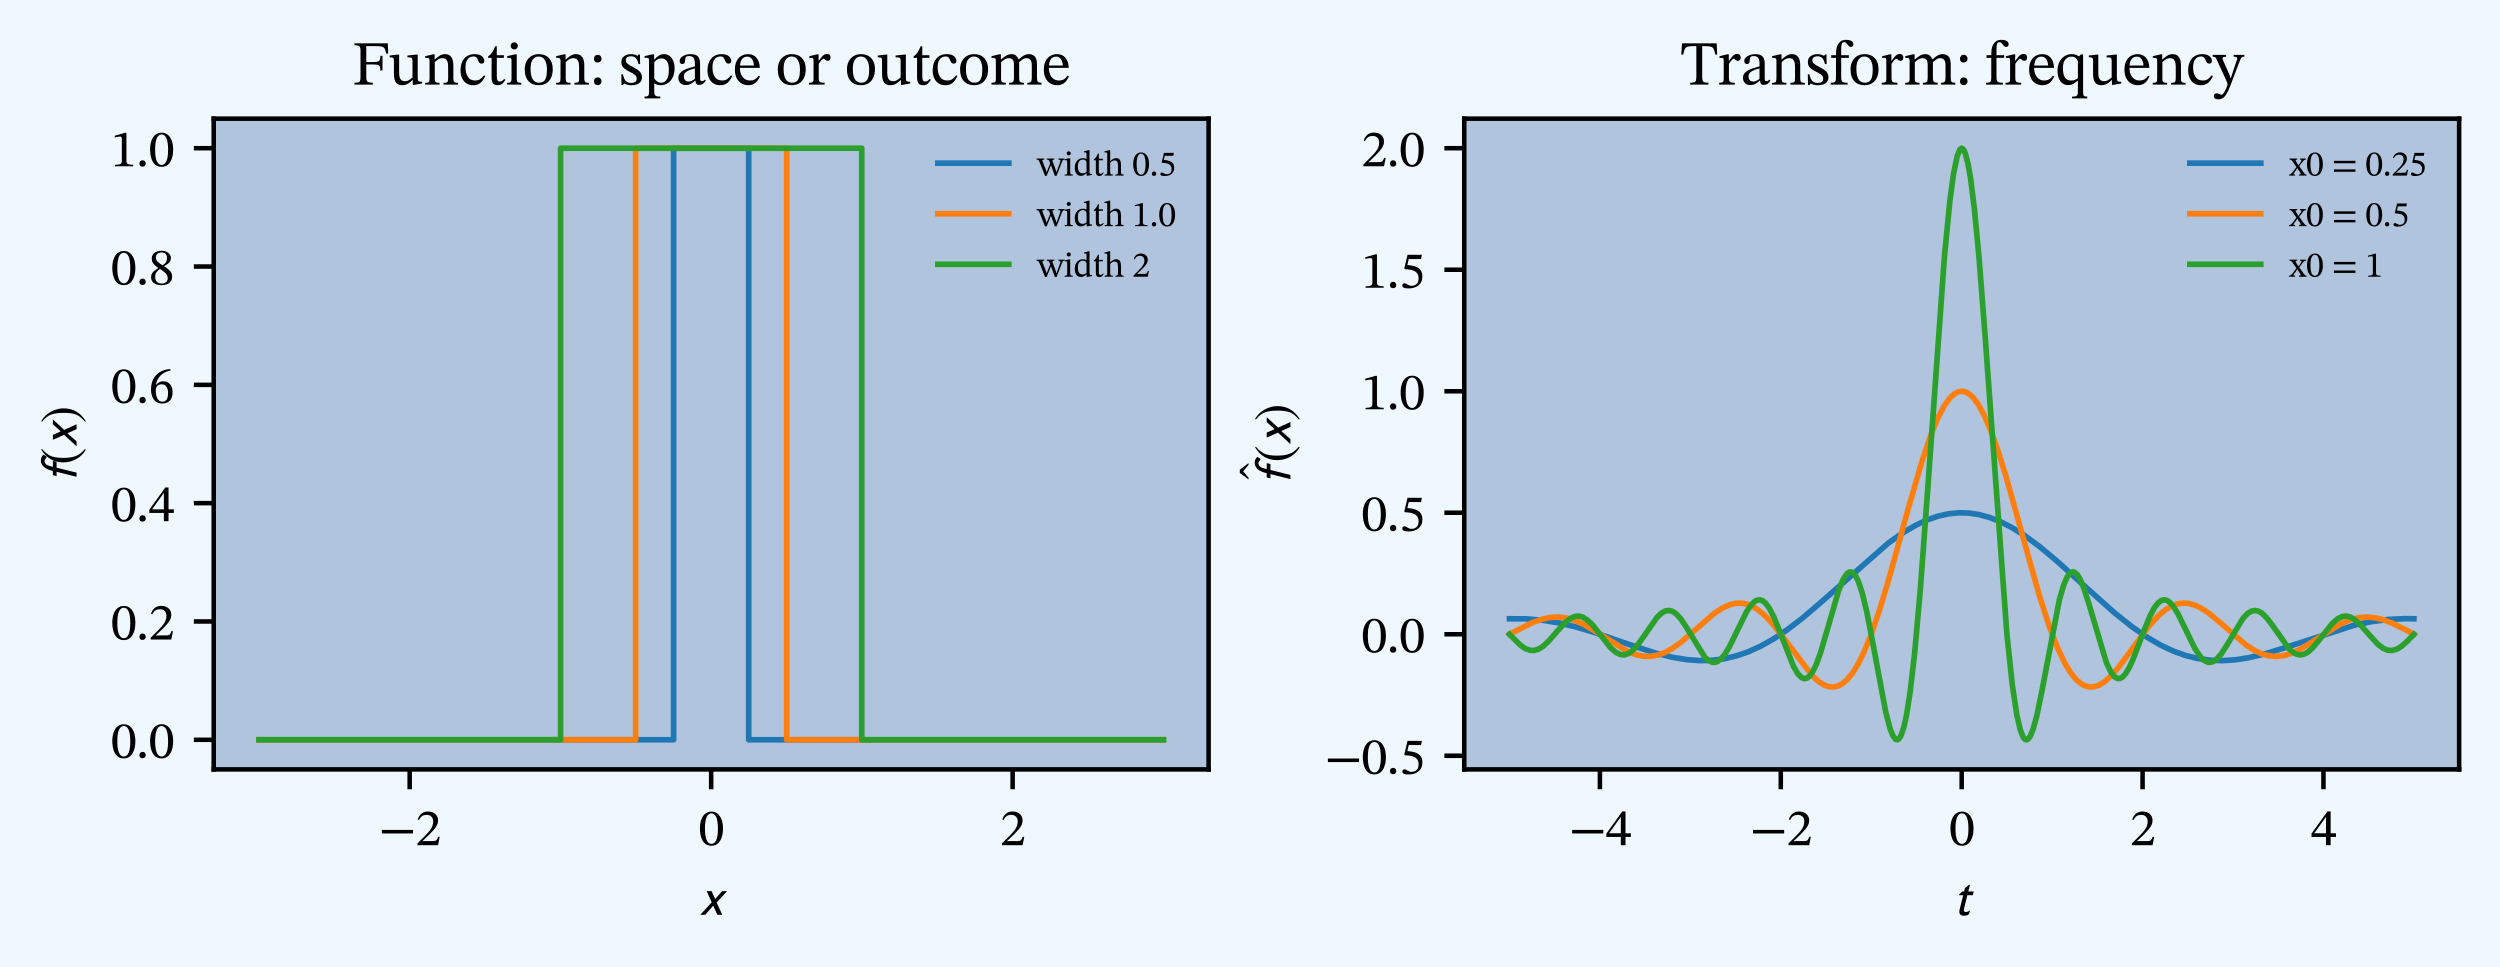
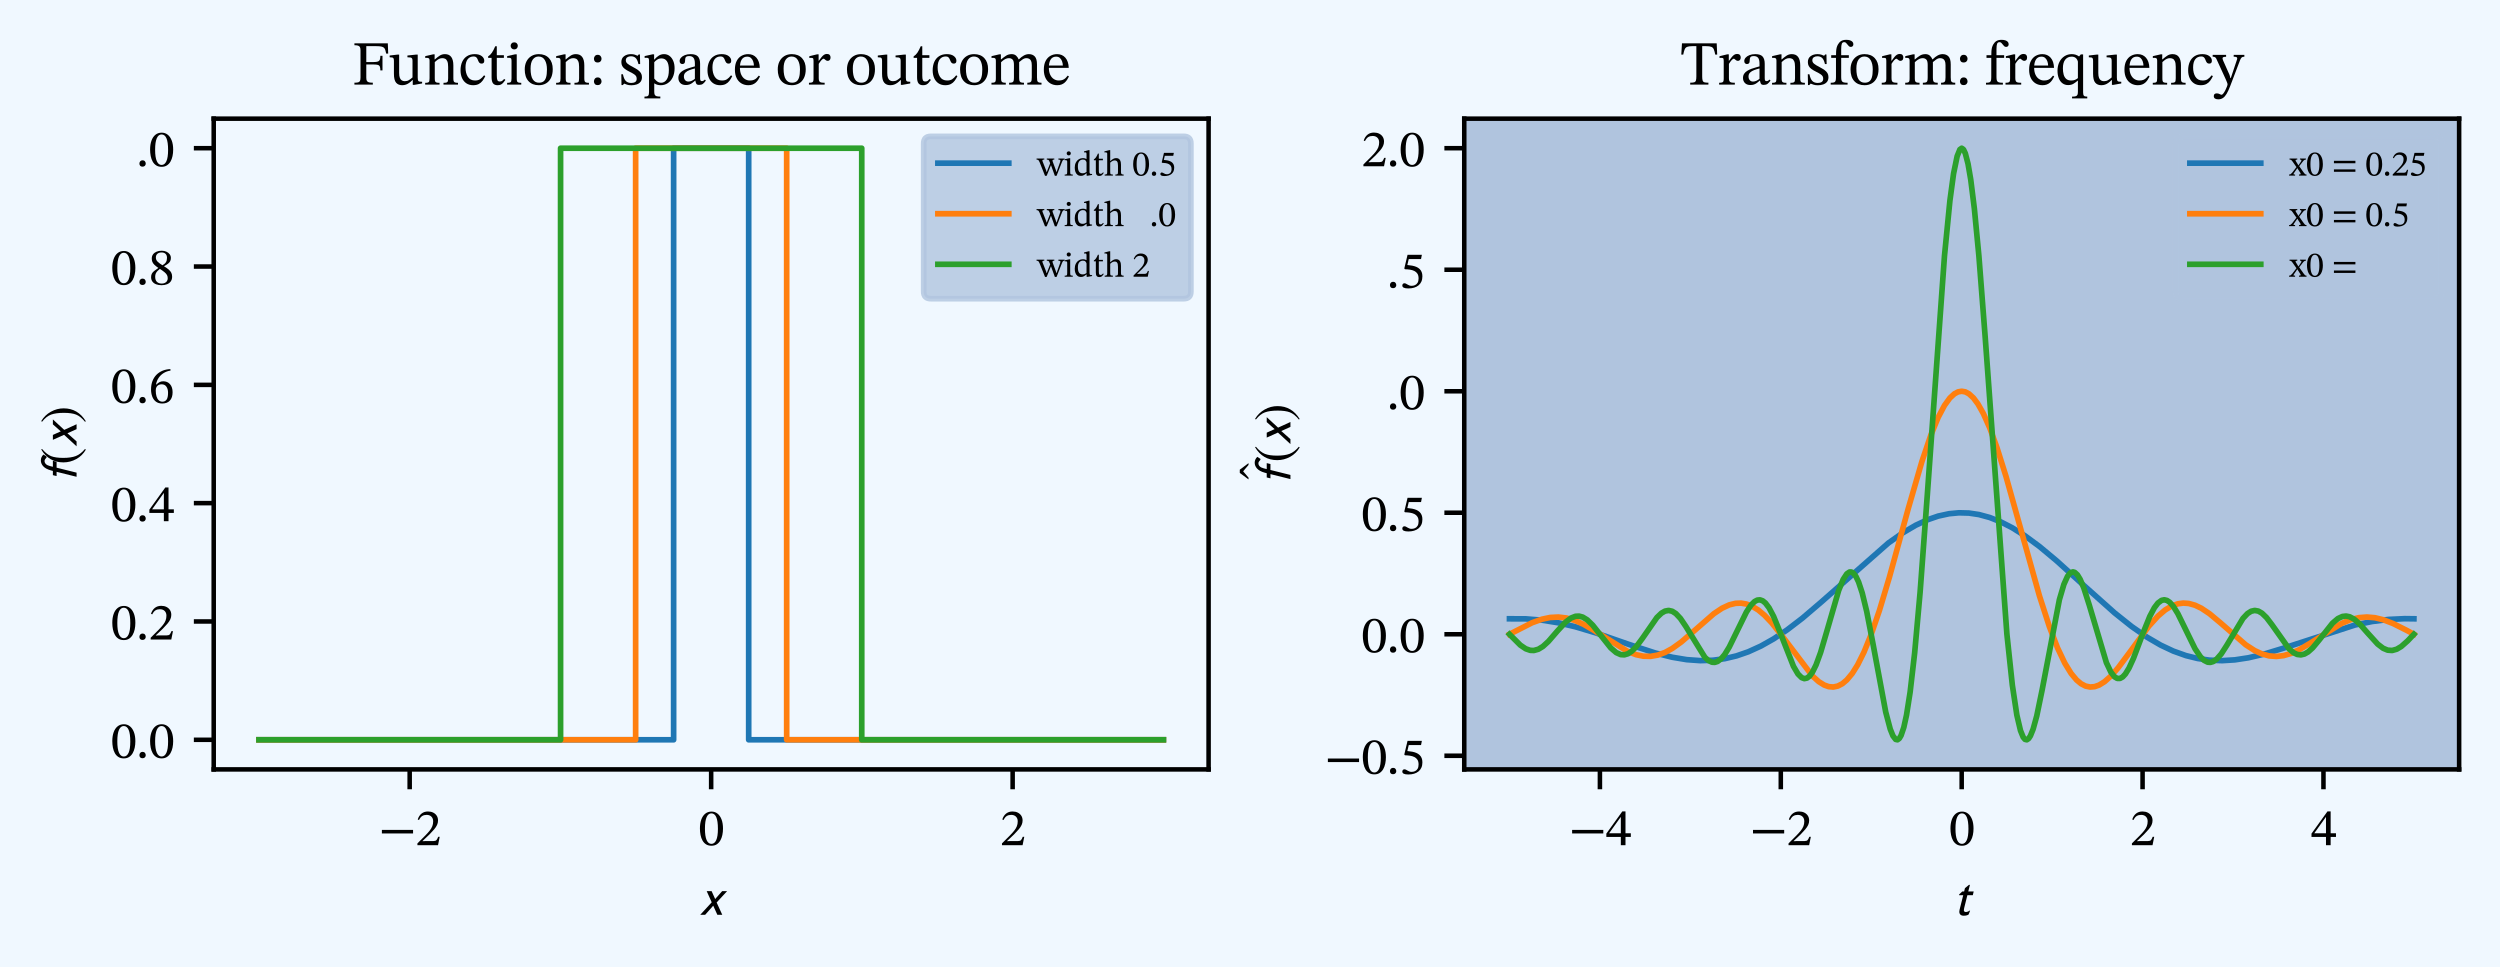
<svg xmlns="http://www.w3.org/2000/svg" xmlns:xlink="http://www.w3.org/1999/xlink" width="440.4pt" height="170.4pt" viewBox="0 0 440.4 170.4" version="1.1">
  <defs>
    <style type="text/css">*{stroke-linejoin: round; stroke-linecap: butt}</style>
  </defs>
  <g id="figure_1">
    <g id="patch_1">
      <path d="M 0 170.4  L 440.4 170.4  L 440.4 0  L 0 0  z " style="fill: #f0f8ff" />
    </g>
    <g id="axes_1">
      <g id="patch_2">
-         <path d="M 37.648 135.533  L 212.906 135.533  L 212.906 20.9  L 37.648 20.9  z " style="fill: #b0c4de" />
-       </g>
+         </g>
      <g id="matplotlib.axis_1">
        <g id="xtick_1">
          <g id="line2d_1">
            <defs>
              <path id="mbae77ff3e5" d="M 0 0  L 0 3.5  " style="stroke: #000000; stroke-width: 0.8" />
            </defs>
            <g>
              <use xlink:href="#mbae77ff3e5" x="72.169" y="135.533" style="stroke: #000000; stroke-width: 0.8" />
            </g>
          </g>
          <g id="text_1">
            <g transform="translate(66.701 148.886) scale(0.09 -0.09)">
              <defs>
                <path id="STIXTwoText-2212" d="M 4211 1434  L 397 1434  L 397 1869  L 4211 1869  L 4211 1434  z " transform="scale(0.016)" />
                <path id="STIXTwoText-32" d="M 2765 0  L 243 0  L 243 218  L 1216 1190  Q 1536 1517 1747 1782  Q 1958 2048 2064 2317  Q 2170 2586 2170 2918  Q 2170 3277 1955 3491  Q 1741 3706 1370 3706  Q 1056 3706 835 3571  Q 614 3437 435 3078  L 282 3142  Q 429 3610 749 3866  Q 1069 4122 1536 4122  Q 1901 4122 2176 3984  Q 2451 3846 2608 3600  Q 2765 3354 2765 3014  Q 2765 2733 2646 2473  Q 2528 2214 2294 1939  Q 2061 1664 1722 1318  L 877 518  L 877 486  L 1325 506  L 2214 506  Q 2470 506 2572 621  Q 2675 736 2784 1024  L 2970 1024  L 2765 0  z " transform="scale(0.016)" />
              </defs>
              <use xlink:href="#STIXTwoText-2212" />
              <use xlink:href="#STIXTwoText-32" x="72" />
            </g>
          </g>
        </g>
        <g id="xtick_2">
          <g id="line2d_2">
            <g>
              <use xlink:href="#mbae77ff3e5" x="125.277" y="135.533" style="stroke: #000000; stroke-width: 0.8" />
            </g>
          </g>
          <g id="text_2">
            <g transform="translate(123.05 148.886) scale(0.09 -0.09)">
              <defs>
                <path id="STIXTwoText-30" d="M 1581 -70  Q 1197 -70 928 99  Q 659 269 492 563  Q 326 858 249 1242  Q 173 1626 173 2048  Q 173 2656 336 3120  Q 499 3584 816 3846  Q 1133 4109 1594 4109  Q 2010 4109 2323 3862  Q 2637 3616 2816 3152  Q 2995 2688 2995 2029  Q 2995 1619 2915 1241  Q 2835 864 2665 569  Q 2496 275 2227 102  Q 1958 -70 1581 -70  z M 1581 160  Q 1958 160 2166 614  Q 2374 1069 2374 1990  Q 2374 2963 2172 3427  Q 1971 3891 1574 3891  Q 1197 3891 992 3430  Q 787 2970 787 2016  Q 787 1088 992 624  Q 1197 160 1581 160  z " transform="scale(0.016)" />
              </defs>
              <use xlink:href="#STIXTwoText-30" />
            </g>
          </g>
        </g>
        <g id="xtick_3">
          <g id="line2d_3">
            <g>
              <use xlink:href="#mbae77ff3e5" x="178.386" y="135.533" style="stroke: #000000; stroke-width: 0.8" />
            </g>
          </g>
          <g id="text_3">
            <g transform="translate(176.158 148.886) scale(0.09 -0.09)">
              <use xlink:href="#STIXTwoText-32" />
            </g>
          </g>
        </g>
        <g id="text_4">
          <g transform="translate(123.072 161.22) scale(0.09 -0.09)">
            <defs>
              <path id="STIXGeneral-Italic-1d639" d="M 3482 2899  L 2202 1510  L 2893 0  L 2291 0  L 1786 1120  L 794 0  L 192 0  L 1600 1530  L 986 2899  L 1587 2899  L 2022 1933  L 2880 2899  L 3482 2899  z " transform="scale(0.016)" />
            </defs>
            <use xlink:href="#STIXGeneral-Italic-1d639" transform="translate(0 0.703)" />
          </g>
        </g>
      </g>
      <g id="matplotlib.axis_2">
        <g id="ytick_1">
          <g id="line2d_4">
            <defs>
              <path id="mdd27a709fb" d="M 0 0  L -3.5 0  " style="stroke: #000000; stroke-width: 0.8" />
            </defs>
            <g>
              <use xlink:href="#mdd27a709fb" x="37.648" y="130.322" style="stroke: #000000; stroke-width: 0.8" />
            </g>
          </g>
          <g id="text_5">
            <g transform="translate(19.533 133.499) scale(0.09 -0.09)">
              <defs>
                <path id="STIXTwoText-2e" d="M 774 -51  Q 582 -51 489 57  Q 397 166 397 326  Q 397 493 499 611  Q 602 730 781 730  Q 966 730 1068 608  Q 1171 486 1171 320  Q 1171 173 1068 61  Q 966 -51 774 -51  z " transform="scale(0.016)" />
              </defs>
              <use xlink:href="#STIXTwoText-30" />
              <use xlink:href="#STIXTwoText-2e" x="49.5" />
              <use xlink:href="#STIXTwoText-30" x="74" />
            </g>
          </g>
        </g>
        <g id="ytick_2">
          <g id="line2d_5">
            <g>
              <use xlink:href="#mdd27a709fb" x="37.648" y="109.48" style="stroke: #000000; stroke-width: 0.8" />
            </g>
          </g>
          <g id="text_6">
            <g transform="translate(19.533 112.657) scale(0.09 -0.09)">
              <use xlink:href="#STIXTwoText-30" />
              <use xlink:href="#STIXTwoText-2e" x="49.5" />
              <use xlink:href="#STIXTwoText-32" x="74" />
            </g>
          </g>
        </g>
        <g id="ytick_3">
          <g id="line2d_6">
            <g>
              <use xlink:href="#mdd27a709fb" x="37.648" y="88.637" style="stroke: #000000; stroke-width: 0.8" />
            </g>
          </g>
          <g id="text_7">
            <g transform="translate(19.533 91.814) scale(0.09 -0.09)">
              <defs>
                <path id="STIXTwoText-34" d="M 2426 0  L 1856 0  L 1856 1011  L 83 1011  L 83 1414  L 2035 4128  L 2426 4128  L 2426 1453  L 3078 1453  L 3078 1011  L 2426 1011  L 2426 0  z M 435 1478  L 435 1453  L 1856 1453  L 1856 3430  L 1830 3430  L 435 1478  z " transform="scale(0.016)" />
              </defs>
              <use xlink:href="#STIXTwoText-30" />
              <use xlink:href="#STIXTwoText-2e" x="49.5" />
              <use xlink:href="#STIXTwoText-34" x="74" />
            </g>
          </g>
        </g>
        <g id="ytick_4">
          <g id="line2d_7">
            <g>
              <use xlink:href="#mdd27a709fb" x="37.648" y="67.795" style="stroke: #000000; stroke-width: 0.8" />
            </g>
          </g>
          <g id="text_8">
            <g transform="translate(19.533 70.972) scale(0.09 -0.09)">
              <defs>
                <path id="STIXTwoText-36" d="M 1658 -77  Q 1184 -77 880 156  Q 576 390 432 784  Q 288 1178 288 1645  Q 288 2221 464 2675  Q 640 3130 957 3446  Q 1274 3763 1706 3939  Q 2138 4115 2656 4134  L 2669 3949  Q 2221 3885 1849 3661  Q 1478 3437 1228 3078  Q 979 2720 896 2253  L 941 2246  Q 1139 2438 1331 2540  Q 1523 2643 1773 2643  Q 2298 2643 2611 2284  Q 2925 1926 2925 1299  Q 2925 646 2595 284  Q 2266 -77 1658 -77  z M 1683 147  Q 2003 147 2185 393  Q 2368 640 2368 1248  Q 2368 1683 2173 1977  Q 1978 2272 1581 2272  Q 1395 2272 1232 2198  Q 1069 2125 966 1958  Q 864 1792 864 1510  Q 864 1114 953 806  Q 1043 499 1225 323  Q 1408 147 1683 147  z " transform="scale(0.016)" />
              </defs>
              <use xlink:href="#STIXTwoText-30" />
              <use xlink:href="#STIXTwoText-2e" x="49.5" />
              <use xlink:href="#STIXTwoText-36" x="74" />
            </g>
          </g>
        </g>
        <g id="ytick_5">
          <g id="line2d_8">
            <g>
              <use xlink:href="#mdd27a709fb" x="37.648" y="46.953" style="stroke: #000000; stroke-width: 0.8" />
            </g>
          </g>
          <g id="text_9">
            <g transform="translate(19.533 50.13) scale(0.09 -0.09)">
              <defs>
                <path id="STIXTwoText-38" d="M 1574 -77  Q 1203 -77 915 32  Q 627 141 460 361  Q 294 582 294 909  Q 294 1165 390 1341  Q 486 1517 681 1670  Q 877 1824 1171 2022  L 1171 2099  L 1421 1965  Q 1222 1805 1081 1664  Q 941 1523 867 1356  Q 794 1190 794 960  Q 794 531 1014 326  Q 1235 122 1600 122  Q 1798 122 1964 195  Q 2131 269 2230 413  Q 2330 557 2330 774  Q 2330 986 2243 1158  Q 2157 1331 1929 1520  Q 1702 1709 1280 1978  L 1248 1990  Q 890 2234 701 2419  Q 512 2605 445 2787  Q 378 2970 378 3194  Q 378 3488 534 3699  Q 691 3910 966 4025  Q 1242 4141 1594 4141  Q 1914 4141 2166 4025  Q 2419 3910 2566 3712  Q 2714 3514 2714 3258  Q 2714 3027 2630 2860  Q 2547 2694 2368 2556  Q 2189 2419 1888 2253  L 1888 2176  L 1619 2317  Q 1978 2522 2109 2736  Q 2240 2950 2240 3270  Q 2240 3590 2064 3760  Q 1888 3930 1581 3930  Q 1254 3930 1065 3766  Q 877 3603 877 3309  Q 877 3014 1088 2803  Q 1299 2592 1766 2310  L 1811 2278  Q 2214 2042 2444 1840  Q 2675 1638 2771 1433  Q 2867 1229 2867 960  Q 2867 627 2704 393  Q 2541 160 2249 41  Q 1958 -77 1574 -77  z " transform="scale(0.016)" />
              </defs>
              <use xlink:href="#STIXTwoText-30" />
              <use xlink:href="#STIXTwoText-2e" x="49.5" />
              <use xlink:href="#STIXTwoText-38" x="74" />
            </g>
          </g>
        </g>
        <g id="ytick_6">
          <g id="line2d_9">
            <g>
              <use xlink:href="#mdd27a709fb" x="37.648" y="26.111" style="stroke: #000000; stroke-width: 0.8" />
            </g>
          </g>
          <g id="text_10">
            <g transform="translate(19.533 29.287) scale(0.09 -0.09)">
              <defs>
-                 <path id="STIXTwoText-31" d="M 2726 0  L 512 0  L 512 179  Q 966 179 1152 275  Q 1338 371 1338 608  L 1338 3315  Q 1338 3482 1293 3555  Q 1248 3629 1126 3629  Q 1062 3629 947 3616  Q 832 3603 704 3580  Q 576 3558 474 3526  L 474 3738  L 1715 4090  L 1901 4090  L 1901 608  Q 1901 371 2093 275  Q 2285 179 2726 179  L 2726 0  z " transform="scale(0.016)" />
-               </defs>
+                 </defs>
              <use xlink:href="#STIXTwoText-31" />
              <use xlink:href="#STIXTwoText-2e" x="49.5" />
              <use xlink:href="#STIXTwoText-30" x="74" />
            </g>
          </g>
        </g>
        <g id="text_11">
          <g transform="translate(13.553 84.921) rotate(-90) scale(0.09 -0.09)">
            <defs>
              <path id="STIXGeneral-Italic-1d627" d="M 3366 4051  L 3123 3674  L 3014 3667  Q 2861 3808 2774 3862  Q 2688 3917 2566 3917  Q 2368 3917 2205 3757  Q 2042 3597 1958 3258  L 1869 2899  L 2598 2899  L 2490 2445  L 1760 2445  L 1152 0  L 646 0  L 1254 2445  L 736 2445  L 845 2899  L 1363 2899  L 1434 3162  Q 1613 3808 1971 4115  Q 2291 4371 2637 4371  Q 3072 4371 3366 4051  z " transform="scale(0.016)" />
              <path id="STIXGeneral-Regular-28" d="M 1946 -1030  L 1869 -1133  Q 1126 -710 716 32  Q 307 774 307 1613  Q 307 3386 1888 4326  L 1946 4224  Q 1293 3667 1075 3126  Q 858 2586 858 1632  Q 858 685 1082 96  Q 1306 -493 1946 -1030  z " transform="scale(0.016)" />
              <path id="STIXGeneral-Regular-29" d="M 186 4224  L 262 4326  Q 992 3891 1408 3148  Q 1824 2406 1824 1581  Q 1824 -166 243 -1133  L 186 -1030  Q 845 -486 1059 54  Q 1274 595 1274 1562  Q 1274 2534 1059 3120  Q 845 3706 186 4224  z " transform="scale(0.016)" />
            </defs>
            <use xlink:href="#STIXGeneral-Italic-1d627" transform="translate(0 0.703)" />
            <use xlink:href="#STIXGeneral-Regular-28" transform="translate(33.6 0.703)" />
            <use xlink:href="#STIXGeneral-Italic-1d639" transform="translate(66.9 0.703)" />
            <use xlink:href="#STIXGeneral-Regular-29" transform="translate(115.1 0.703)" />
          </g>
        </g>
      </g>
      <g id="line2d_10">
        <path d="M 45.615 130.322  L 118.665 130.322  L 118.665 26.111  L 131.889 26.111  L 131.889 130.322  L 204.94 130.322  L 204.94 130.322  " clip-path="url(#p2efc125e22)" style="fill: none; stroke: #1f77b4; stroke-linecap: square" />
      </g>
      <g id="line2d_11">
        <path d="M 45.615 130.322  L 111.974 130.322  L 111.974 26.111  L 138.581 26.111  L 138.581 130.322  L 204.94 130.322  L 204.94 130.322  " clip-path="url(#p2efc125e22)" style="fill: none; stroke: #ff7f0e; stroke-linecap: square" />
      </g>
      <g id="line2d_12">
        <path d="M 45.615 130.322  L 98.75 130.322  L 98.75 26.111  L 151.805 26.111  L 151.805 130.322  L 204.94 130.322  L 204.94 130.322  " clip-path="url(#p2efc125e22)" style="fill: none; stroke: #2ca02c; stroke-linecap: square" />
      </g>
      <g id="patch_3">
        <path d="M 37.648 135.533  L 37.648 20.9  " style="fill: none; stroke: #000000; stroke-width: 0.8; stroke-linejoin: miter; stroke-linecap: square" />
      </g>
      <g id="patch_4">
        <path d="M 212.906 135.533  L 212.906 20.9  " style="fill: none; stroke: #000000; stroke-width: 0.8; stroke-linejoin: miter; stroke-linecap: square" />
      </g>
      <g id="patch_5">
        <path d="M 37.648 135.533  L 212.906 135.533  " style="fill: none; stroke: #000000; stroke-width: 0.8; stroke-linejoin: miter; stroke-linecap: square" />
      </g>
      <g id="patch_6">
        <path d="M 37.648 20.9  L 212.906 20.9  " style="fill: none; stroke: #000000; stroke-width: 0.8; stroke-linejoin: miter; stroke-linecap: square" />
      </g>
      <g id="text_12">
        <g transform="translate(62.037 14.9) scale(0.108 -0.108)">
          <defs>
            <path id="STIXTwoText-46" d="M 2106 0  L 230 0  L 230 192  Q 493 192 624 230  Q 755 269 803 387  Q 851 506 851 742  L 851 3482  Q 851 3706 793 3818  Q 736 3930 598 3971  Q 461 4013 230 4013  L 230 4205  L 3635 4205  L 3674 3155  L 3469 3155  Q 3424 3386 3376 3533  Q 3328 3680 3232 3763  Q 3136 3846 2953 3881  Q 2771 3917 2458 3917  L 1440 3917  L 1440 2298  L 2195 2298  Q 2470 2298 2617 2349  Q 2765 2400 2819 2537  Q 2874 2675 2874 2931  L 3091 2931  L 3091 1446  L 2874 1446  Q 2874 1709 2819 1837  Q 2765 1965 2617 2006  Q 2470 2048 2195 2048  L 1440 2048  L 1440 704  Q 1440 486 1501 377  Q 1562 269 1709 230  Q 1856 192 2106 192  L 2106 0  z " transform="scale(0.016)" />
            <path id="STIXTwoText-75" d="M 1421 -64  Q 1024 -64 803 195  Q 582 454 582 1107  L 582 2406  Q 582 2579 547 2659  Q 512 2739 416 2761  Q 320 2784 147 2784  L 147 2963  L 973 3059  L 1114 3059  L 1114 1190  Q 1114 864 1187 681  Q 1261 499 1392 422  Q 1523 346 1690 346  Q 1933 346 2109 454  Q 2285 563 2477 730  L 2477 2413  Q 2477 2586 2432 2662  Q 2387 2739 2275 2761  Q 2163 2784 1958 2784  L 1958 2963  L 2854 3059  L 3008 3059  L 3008 710  Q 3008 429 3085 358  Q 3162 288 3392 288  L 3456 288  L 3456 115  L 2643 -32  L 2502 -32  L 2502 461  L 2470 461  Q 2304 294 2141 176  Q 1978 58 1802 -3  Q 1626 -64 1421 -64  z " transform="scale(0.016)" />
            <path id="STIXTwoText-6e" d="M 3552 0  L 2074 0  L 2074 179  Q 2304 179 2403 220  Q 2502 262 2524 364  Q 2547 467 2547 646  L 2547 1805  Q 2547 2189 2460 2381  Q 2374 2573 2240 2633  Q 2106 2694 1958 2694  Q 1773 2694 1625 2620  Q 1478 2547 1360 2444  Q 1242 2342 1139 2253  L 1094 2566  L 1190 2566  Q 1453 2797 1686 2950  Q 1920 3104 2221 3104  Q 2656 3104 2867 2809  Q 3078 2515 3078 1965  L 3078 646  Q 3078 467 3107 364  Q 3136 262 3238 220  Q 3341 179 3552 179  L 3552 0  z M 1670 0  L 205 0  L 205 179  Q 422 179 515 220  Q 608 262 630 364  Q 653 467 653 646  L 653 2445  Q 653 2618 582 2672  Q 512 2726 384 2726  Q 301 2726 256 2720  Q 211 2714 211 2714  L 211 2899  L 1024 3085  L 1171 3085  L 1165 2496  L 1184 2362  L 1184 646  Q 1184 467 1209 364  Q 1235 262 1337 220  Q 1440 179 1670 179  L 1670 0  z " transform="scale(0.016)" />
            <path id="STIXTwoText-63" d="M 2611 947  L 2733 858  Q 2611 602 2454 390  Q 2298 179 2067 57  Q 1837 -64 1491 -64  Q 1094 -64 806 128  Q 518 320 364 662  Q 211 1005 211 1446  Q 211 1952 380 2323  Q 550 2694 873 2899  Q 1197 3104 1658 3104  Q 2112 3104 2371 2905  Q 2630 2707 2630 2426  Q 2630 2285 2563 2211  Q 2496 2138 2362 2138  Q 2221 2138 2147 2211  Q 2074 2285 2029 2393  Q 1984 2502 1936 2611  Q 1888 2720 1801 2793  Q 1715 2867 1549 2867  Q 1158 2867 937 2582  Q 717 2298 717 1747  Q 717 1165 957 790  Q 1197 416 1690 416  Q 2003 416 2198 544  Q 2394 672 2611 947  z " transform="scale(0.016)" />
            <path id="STIXTwoText-74" d="M 1875 576  L 1997 474  Q 1875 301 1769 182  Q 1664 64 1536 0  Q 1408 -64 1203 -64  Q 883 -64 736 125  Q 589 314 589 742  L 589 2726  L 237 2726  L 237 2874  Q 461 3014 624 3254  Q 787 3494 960 3904  L 1120 3904  L 1120 2995  L 1843 2995  L 1843 2726  L 1120 2726  L 1120 922  Q 1120 582 1181 448  Q 1242 314 1427 314  Q 1581 314 1667 378  Q 1754 442 1875 576  z " transform="scale(0.016)" />
            <path id="STIXTwoText-69" d="M 1645 0  L 205 0  L 205 179  Q 422 179 515 220  Q 608 262 630 364  Q 653 467 653 646  L 653 2432  Q 653 2637 582 2685  Q 512 2733 371 2733  Q 307 2733 259 2726  Q 211 2720 211 2720  L 211 2906  L 1018 3085  L 1184 3085  L 1184 646  Q 1184 461 1209 358  Q 1235 256 1334 217  Q 1434 179 1645 179  L 1645 0  z M 928 3584  Q 768 3584 665 3693  Q 563 3802 563 3949  Q 563 4096 662 4201  Q 762 4307 928 4307  Q 1094 4307 1193 4201  Q 1293 4096 1293 3949  Q 1293 3802 1193 3693  Q 1094 3584 928 3584  z " transform="scale(0.016)" />
            <path id="STIXTwoText-6f" d="M 1651 -64  Q 979 -64 598 355  Q 218 774 218 1549  Q 218 2016 397 2365  Q 576 2714 899 2909  Q 1222 3104 1651 3104  Q 2310 3104 2691 2694  Q 3072 2285 3072 1574  Q 3072 1037 2889 672  Q 2707 307 2387 121  Q 2067 -64 1651 -64  z M 1677 192  Q 1939 192 2118 313  Q 2298 435 2390 729  Q 2483 1024 2483 1542  Q 2483 2131 2268 2496  Q 2054 2861 1626 2861  Q 1261 2861 1037 2553  Q 813 2246 813 1632  Q 813 870 1040 528  Q 1267 186 1677 192  z " transform="scale(0.016)" />
            <path id="STIXTwoText-3a" d="M 838 -51  Q 646 -51 553 57  Q 461 166 461 326  Q 461 493 563 611  Q 666 730 845 730  Q 1030 730 1132 608  Q 1235 486 1235 320  Q 1235 173 1132 61  Q 1030 -51 838 -51  z M 838 2253  Q 646 2253 553 2361  Q 461 2470 461 2630  Q 461 2797 563 2915  Q 666 3034 845 3034  Q 1030 3034 1132 2912  Q 1235 2790 1235 2624  Q 1235 2477 1132 2365  Q 1030 2253 838 2253  z " transform="scale(0.016)" />
            <path id="STIXTwoText-20" transform="scale(0.016)" />
            <path id="STIXTwoText-73" d="M 269 -51  L 250 1050  L 416 1050  Q 518 557 716 361  Q 915 166 1267 166  Q 1510 166 1664 265  Q 1818 365 1818 589  Q 1818 742 1763 844  Q 1709 947 1555 1052  Q 1402 1158 1101 1306  Q 806 1453 620 1590  Q 435 1728 345 1894  Q 256 2061 256 2298  Q 256 2694 541 2899  Q 826 3104 1235 3104  Q 1478 3104 1632 3049  Q 1786 2995 1907 2938  L 1914 2938  L 2022 3072  L 2150 3072  L 2170 2093  L 1997 2093  Q 1894 2547 1708 2716  Q 1523 2886 1229 2886  Q 1011 2886 860 2784  Q 710 2682 710 2464  Q 710 2278 883 2131  Q 1056 1984 1459 1779  Q 1754 1626 1952 1482  Q 2150 1338 2252 1168  Q 2355 998 2355 762  Q 2355 461 2208 278  Q 2061 96 1814 13  Q 1568 -70 1280 -70  Q 1005 -70 841 -12  Q 678 45 550 96  L 538 96  L 403 -51  L 269 -51  z " transform="scale(0.016)" />
            <path id="STIXTwoText-70" d="M 1760 -1408  L 141 -1408  L 141 -1229  Q 442 -1229 525 -1129  Q 608 -1030 608 -762  L 608 2406  Q 608 2592 566 2662  Q 525 2733 365 2733  Q 301 2733 230 2726  Q 160 2720 160 2720  L 160 2906  L 966 3085  L 1126 3085  L 1126 2547  L 1146 2547  Q 1376 2816 1616 2960  Q 1856 3104 2138 3104  Q 2458 3104 2698 2921  Q 2938 2739 3075 2416  Q 3213 2093 3213 1670  Q 3213 1126 3024 739  Q 2835 352 2515 144  Q 2195 -64 1811 -64  Q 1632 -64 1469 -22  Q 1306 19 1165 115  L 1139 115  L 1139 -723  Q 1139 -928 1190 -1037  Q 1242 -1146 1376 -1184  Q 1510 -1222 1760 -1222  L 1760 -1408  z M 1843 186  Q 2182 186 2406 506  Q 2630 826 2630 1491  Q 2630 2099 2432 2384  Q 2234 2669 1875 2669  Q 1619 2669 1424 2534  Q 1229 2400 1139 2278  L 1139 608  Q 1203 544 1299 441  Q 1395 339 1529 262  Q 1664 186 1843 186  z " transform="scale(0.016)" />
            <path id="STIXTwoText-61" d="M 1005 -45  Q 634 -45 438 160  Q 243 365 243 672  Q 243 928 361 1104  Q 480 1280 675 1401  Q 870 1523 1097 1606  Q 1325 1690 1542 1747  Q 1760 1805 1926 1856  L 1926 2138  Q 1926 2554 1782 2730  Q 1638 2906 1350 2906  Q 1075 2906 998 2790  Q 922 2675 922 2387  Q 922 2240 848 2166  Q 774 2093 640 2093  Q 544 2093 457 2166  Q 371 2240 371 2400  Q 371 2579 508 2739  Q 646 2899 899 3001  Q 1152 3104 1498 3104  Q 2022 3104 2240 2861  Q 2458 2618 2458 2118  L 2458 666  Q 2458 467 2502 409  Q 2547 352 2650 352  Q 2739 352 2812 397  Q 2886 442 2950 512  L 3046 410  Q 2886 179 2742 73  Q 2598 -32 2355 -32  Q 2131 -32 2064 96  Q 1997 224 1965 461  L 1926 538  L 1926 1645  Q 1638 1574 1382 1478  Q 1126 1382 966 1228  Q 806 1075 806 826  Q 806 589 934 448  Q 1062 307 1267 307  Q 1434 307 1616 390  Q 1798 474 1971 627  L 2022 397  L 1946 397  Q 1798 269 1660 166  Q 1523 64 1366 9  Q 1210 -45 1005 -45  z " transform="scale(0.016)" />
            <path id="STIXTwoText-65" d="M 1581 -64  Q 1197 -64 886 118  Q 576 301 397 656  Q 218 1011 218 1523  Q 218 2061 400 2409  Q 582 2758 889 2931  Q 1197 3104 1568 3104  Q 2093 3104 2413 2739  Q 2733 2374 2758 1702  L 678 1702  L 672 1939  L 2157 1939  Q 2150 2176 2073 2384  Q 1997 2592 1849 2720  Q 1702 2848 1472 2848  Q 1101 2848 915 2557  Q 730 2266 730 1734  Q 730 1293 870 998  Q 1011 704 1241 560  Q 1472 416 1734 416  Q 1997 416 2160 486  Q 2323 557 2438 669  Q 2554 781 2656 915  L 2778 826  Q 2694 646 2585 483  Q 2477 320 2339 198  Q 2202 77 2016 6  Q 1830 -64 1581 -64  z " transform="scale(0.016)" />
            <path id="STIXTwoText-72" d="M 1786 0  L 186 0  L 186 186  Q 397 186 496 221  Q 595 256 624 349  Q 653 442 653 621  L 653 2381  Q 653 2554 624 2640  Q 595 2726 422 2726  Q 326 2726 275 2720  Q 224 2714 224 2714  L 224 2893  L 1018 3085  L 1171 3085  L 1171 2426  L 1190 2426  Q 1357 2662 1485 2816  Q 1613 2970 1737 3046  Q 1862 3123 2016 3123  Q 2202 3123 2294 3027  Q 2387 2931 2387 2765  Q 2387 2586 2300 2502  Q 2214 2419 2106 2419  Q 2003 2419 1923 2473  Q 1843 2528 1785 2582  Q 1728 2637 1690 2637  Q 1581 2637 1440 2470  Q 1299 2304 1184 2112  L 1184 653  Q 1184 454 1235 352  Q 1286 250 1417 218  Q 1549 186 1786 186  L 1786 0  z " transform="scale(0.016)" />
            <path id="STIXTwoText-6d" d="M 3520 0  L 2003 0  L 2003 186  Q 2234 186 2336 230  Q 2438 275 2467 396  Q 2496 518 2496 742  L 2496 2010  Q 2496 2419 2352 2556  Q 2208 2694 1984 2694  Q 1805 2694 1648 2617  Q 1491 2541 1363 2438  Q 1235 2336 1146 2246  L 1094 2566  L 1190 2566  Q 1453 2790 1696 2947  Q 1939 3104 2266 3104  Q 2554 3104 2730 2937  Q 2906 2771 2995 2522  Q 3008 2502 3014 2480  Q 3021 2458 3027 2432  L 3027 742  Q 3027 525 3056 403  Q 3085 282 3187 234  Q 3290 186 3520 186  L 3520 0  z M 1664 0  L 205 0  L 205 186  Q 410 186 502 221  Q 595 256 624 355  Q 653 454 653 646  L 653 2438  Q 653 2611 585 2668  Q 518 2726 384 2726  Q 314 2726 262 2720  Q 211 2714 211 2714  L 211 2899  L 1011 3085  L 1165 3085  L 1165 2496  L 1184 2355  L 1184 621  Q 1184 442 1222 349  Q 1261 256 1363 221  Q 1466 186 1664 186  L 1664 0  z M 5306 0  L 3859 0  L 3859 186  Q 4077 186 4173 243  Q 4269 301 4291 425  Q 4314 550 4314 742  L 4314 1971  Q 4314 2266 4240 2419  Q 4166 2573 4041 2633  Q 3917 2694 3763 2694  Q 3552 2694 3347 2544  Q 3142 2394 2976 2253  L 2906 2573  L 3002 2573  Q 3264 2835 3513 2969  Q 3763 3104 4019 3104  Q 4397 3104 4621 2867  Q 4845 2630 4845 2048  L 4845 742  Q 4845 544 4867 419  Q 4890 294 4989 240  Q 5088 186 5306 186  L 5306 0  z " transform="scale(0.016)" />
          </defs>
          <use xlink:href="#STIXTwoText-46" />
          <use xlink:href="#STIXTwoText-75" x="58.8" />
          <use xlink:href="#STIXTwoText-6e" x="115.8" />
          <use xlink:href="#STIXTwoText-63" x="173.4" />
          <use xlink:href="#STIXTwoText-74" x="218" />
          <use xlink:href="#STIXTwoText-69" x="249.5" />
          <use xlink:href="#STIXTwoText-6f" x="278" />
          <use xlink:href="#STIXTwoText-6e" x="329.4" />
          <use xlink:href="#STIXTwoText-3a" x="387" />
          <use xlink:href="#STIXTwoText-20" x="411.5" />
          <use xlink:href="#STIXTwoText-73" x="435" />
          <use xlink:href="#STIXTwoText-70" x="474.5" />
          <use xlink:href="#STIXTwoText-61" x="528.2" />
          <use xlink:href="#STIXTwoText-63" x="576.2" />
          <use xlink:href="#STIXTwoText-65" x="620.8" />
          <use xlink:href="#STIXTwoText-20" x="667.2" />
          <use xlink:href="#STIXTwoText-6f" x="690.7" />
          <use xlink:href="#STIXTwoText-72" x="742.1" />
          <use xlink:href="#STIXTwoText-20" x="780.1" />
          <use xlink:href="#STIXTwoText-6f" x="803.6" />
          <use xlink:href="#STIXTwoText-75" x="855" />
          <use xlink:href="#STIXTwoText-74" x="912" />
          <use xlink:href="#STIXTwoText-63" x="943.5" />
          <use xlink:href="#STIXTwoText-6f" x="988.1" />
          <use xlink:href="#STIXTwoText-6d" x="1039.5" />
          <use xlink:href="#STIXTwoText-65" x="1124.7" />
        </g>
      </g>
      <g id="legend_1">
        <g id="patch_7">
          <path d="M 163.968 52.616  L 208.534 52.616  Q 209.783 52.616 209.783 51.367  L 209.783 25.272  Q 209.783 24.023 208.534 24.023  L 163.968 24.023  Q 162.719 24.023 162.719 25.272  L 162.719 51.367  Q 162.719 52.616 163.968 52.616  z " style="fill: #b0c4de; opacity: 0.8; stroke: #b0c4de; stroke-linejoin: miter" />
        </g>
        <g id="line2d_13">
          <path d="M 165.217 28.745  L 168.34 28.745  L 168.34 28.745  L 174.586 28.745  L 174.586 28.745  L 177.709 28.745  " style="fill: none; stroke: #1f77b4; stroke-linecap: square" />
        </g>
        <g id="text_13">
          <g transform="translate(182.706 30.931) scale(0.062 -0.062)">
            <defs>
              <path id="STIXTwoText-77" d="M 3450 -38  L 3142 -38  L 2432 1914  L 2342 2093  L 2240 2374  Q 2163 2586 2096 2685  Q 2029 2784 1939 2813  Q 1850 2842 1709 2842  L 1709 3027  L 3046 3027  L 3046 2842  Q 2867 2842 2796 2800  Q 2726 2758 2726 2682  Q 2726 2624 2742 2557  Q 2758 2490 2784 2419  L 3302 1018  L 3418 646  L 3456 646  L 3584 1018  L 4090 2451  Q 4096 2477 4112 2537  Q 4128 2598 4128 2682  Q 4128 2771 4038 2806  Q 3949 2842 3770 2842  L 3770 3027  L 4877 3027  L 4877 2842  Q 4691 2842 4595 2755  Q 4499 2669 4403 2419  L 3450 -38  z M 1690 -38  L 1395 -38  L 435 2374  Q 352 2573 281 2672  Q 211 2771 121 2806  Q 32 2842 -109 2842  L -109 3027  L 1267 3027  L 1267 2842  Q 1075 2842 1001 2800  Q 928 2758 928 2682  Q 928 2618 950 2560  Q 973 2502 998 2432  L 1555 1018  L 1670 646  L 1715 646  L 1850 1018  L 2336 2246  L 2547 1824  L 2438 1824  L 1690 -38  z " transform="scale(0.016)" />
              <path id="STIXTwoText-64" d="M 1306 -51  Q 947 -51 700 141  Q 454 333 332 662  Q 211 992 211 1402  Q 211 1933 409 2313  Q 608 2694 944 2899  Q 1280 3104 1683 3104  Q 1837 3104 1987 3065  Q 2138 3027 2278 2950  L 2304 2950  L 2304 3789  Q 2304 4000 2256 4064  Q 2208 4128 2022 4128  Q 1978 4128 1917 4121  Q 1856 4115 1856 4115  L 1856 4294  L 2662 4518  L 2835 4518  L 2835 685  Q 2835 435 2905 361  Q 2976 288 3155 288  L 3290 288  L 3290 115  L 2470 -32  L 2323 -32  L 2323 410  L 2298 410  Q 2118 250 1872 99  Q 1626 -51 1306 -51  z M 1606 410  Q 1830 410 1984 470  Q 2138 531 2304 646  L 2304 2336  Q 2266 2534 2118 2691  Q 1971 2848 1670 2848  Q 1267 2848 1017 2553  Q 768 2259 768 1651  Q 768 992 982 701  Q 1197 410 1606 410  z " transform="scale(0.016)" />
              <path id="STIXTwoText-68" d="M 3558 0  L 2086 0  L 2086 186  Q 2310 186 2406 230  Q 2502 275 2528 371  Q 2554 467 2554 621  L 2554 1728  Q 2554 1990 2515 2211  Q 2477 2432 2352 2563  Q 2227 2694 1965 2694  Q 1766 2694 1561 2588  Q 1357 2483 1094 2227  L 1101 2579  L 1190 2579  Q 1491 2861 1731 2982  Q 1971 3104 2227 3104  Q 2502 3104 2672 2995  Q 2842 2886 2931 2710  Q 3021 2534 3053 2326  Q 3085 2118 3085 1920  L 3085 646  Q 3085 390 3171 288  Q 3258 186 3558 186  L 3558 0  z M 1645 0  L 192 0  L 192 186  Q 442 186 541 256  Q 640 326 640 595  L 640 3872  Q 640 4038 547 4083  Q 454 4128 326 4128  Q 250 4128 195 4121  Q 141 4115 141 4115  L 141 4294  L 998 4518  L 1171 4518  L 1171 621  Q 1171 454 1196 358  Q 1222 262 1324 224  Q 1427 186 1645 186  L 1645 0  z " transform="scale(0.016)" />
              <path id="STIXTwoText-35" d="M 1114 -83  Q 742 -83 560 6  Q 378 96 378 275  Q 378 384 445 467  Q 512 550 634 550  Q 730 550 822 502  Q 915 454 1014 393  Q 1114 333 1235 285  Q 1357 237 1510 237  Q 1741 237 1936 326  Q 2131 416 2249 614  Q 2368 813 2368 1146  Q 2368 1504 2227 1721  Q 2086 1939 1849 2054  Q 1613 2170 1315 2214  Q 1018 2259 698 2266  L 621 2362  L 1018 4032  L 2771 4032  L 2669 3514  L 1165 3514  L 992 2784  Q 1312 2758 1590 2704  Q 1869 2650 2096 2554  Q 2323 2458 2489 2301  Q 2656 2144 2745 1923  Q 2835 1702 2835 1402  Q 2835 1030 2710 752  Q 2586 474 2355 288  Q 2125 102 1811 9  Q 1498 -83 1114 -83  z " transform="scale(0.016)" />
            </defs>
            <use xlink:href="#STIXTwoText-77" />
            <use xlink:href="#STIXTwoText-69" x="74.9" />
            <use xlink:href="#STIXTwoText-64" x="103.4" />
            <use xlink:href="#STIXTwoText-74" x="157.3" />
            <use xlink:href="#STIXTwoText-68" x="188.8" />
            <use xlink:href="#STIXTwoText-20" x="246.5" />
            <use xlink:href="#STIXTwoText-30" x="270" />
            <use xlink:href="#STIXTwoText-2e" x="319.5" />
            <use xlink:href="#STIXTwoText-35" x="344" />
          </g>
        </g>
        <g id="line2d_14">
          <path d="M 165.217 37.651  L 168.34 37.651  L 168.34 37.651  L 174.586 37.651  L 174.586 37.651  L 177.709 37.651  " style="fill: none; stroke: #ff7f0e; stroke-linecap: square" />
        </g>
        <g id="text_14">
          <g transform="translate(182.706 39.837) scale(0.062 -0.062)">
            <use xlink:href="#STIXTwoText-77" />
            <use xlink:href="#STIXTwoText-69" x="74.9" />
            <use xlink:href="#STIXTwoText-64" x="103.4" />
            <use xlink:href="#STIXTwoText-74" x="157.3" />
            <use xlink:href="#STIXTwoText-68" x="188.8" />
            <use xlink:href="#STIXTwoText-20" x="246.5" />
            <use xlink:href="#STIXTwoText-31" x="270" />
            <use xlink:href="#STIXTwoText-2e" x="319.5" />
            <use xlink:href="#STIXTwoText-30" x="344" />
          </g>
        </g>
        <g id="line2d_15">
          <path d="M 165.217 46.557  L 168.34 46.557  L 168.34 46.557  L 174.586 46.557  L 174.586 46.557  L 177.709 46.557  " style="fill: none; stroke: #2ca02c; stroke-linecap: square" />
        </g>
        <g id="text_15">
          <g transform="translate(182.706 48.744) scale(0.062 -0.062)">
            <use xlink:href="#STIXTwoText-77" />
            <use xlink:href="#STIXTwoText-69" x="74.9" />
            <use xlink:href="#STIXTwoText-64" x="103.4" />
            <use xlink:href="#STIXTwoText-74" x="157.3" />
            <use xlink:href="#STIXTwoText-68" x="188.8" />
            <use xlink:href="#STIXTwoText-20" x="246.5" />
            <use xlink:href="#STIXTwoText-32" x="270" />
          </g>
        </g>
      </g>
    </g>
    <g id="axes_2">
      <g id="patch_8">
        <path d="M 257.942 135.533  L 433.2 135.533  L 433.2 20.9  L 257.942 20.9  z " style="fill: #b0c4de" />
      </g>
      <g id="matplotlib.axis_3">
        <g id="xtick_4">
          <g id="line2d_16">
            <g>
              <use xlink:href="#mbae77ff3e5" x="281.841" y="135.533" style="stroke: #000000; stroke-width: 0.8" />
            </g>
          </g>
          <g id="text_16">
            <g transform="translate(276.373 148.886) scale(0.09 -0.09)">
              <use xlink:href="#STIXTwoText-2212" />
              <use xlink:href="#STIXTwoText-34" x="72" />
            </g>
          </g>
        </g>
        <g id="xtick_5">
          <g id="line2d_17">
            <g>
              <use xlink:href="#mbae77ff3e5" x="313.706" y="135.533" style="stroke: #000000; stroke-width: 0.8" />
            </g>
          </g>
          <g id="text_17">
            <g transform="translate(308.238 148.886) scale(0.09 -0.09)">
              <use xlink:href="#STIXTwoText-2212" />
              <use xlink:href="#STIXTwoText-32" x="72" />
            </g>
          </g>
        </g>
        <g id="xtick_6">
          <g id="line2d_18">
            <g>
              <use xlink:href="#mbae77ff3e5" x="345.571" y="135.533" style="stroke: #000000; stroke-width: 0.8" />
            </g>
          </g>
          <g id="text_18">
            <g transform="translate(343.343 148.886) scale(0.09 -0.09)">
              <use xlink:href="#STIXTwoText-30" />
            </g>
          </g>
        </g>
        <g id="xtick_7">
          <g id="line2d_19">
            <g>
              <use xlink:href="#mbae77ff3e5" x="377.436" y="135.533" style="stroke: #000000; stroke-width: 0.8" />
            </g>
          </g>
          <g id="text_19">
            <g transform="translate(375.208 148.886) scale(0.09 -0.09)">
              <use xlink:href="#STIXTwoText-32" />
            </g>
          </g>
        </g>
        <g id="xtick_8">
          <g id="line2d_20">
            <g>
              <use xlink:href="#mbae77ff3e5" x="409.301" y="135.533" style="stroke: #000000; stroke-width: 0.8" />
            </g>
          </g>
          <g id="text_20">
            <g transform="translate(407.073 148.886) scale(0.09 -0.09)">
              <use xlink:href="#STIXTwoText-34" />
            </g>
          </g>
        </g>
        <g id="text_21">
          <g transform="translate(344.221 161.22) scale(0.09 -0.09)">
            <defs>
              <path id="STIXGeneral-Italic-1d635" d="M 2406 2899  L 2298 2445  L 1632 2445  L 1242 877  Q 1203 723 1203 627  Q 1203 390 1446 390  Q 1677 390 1894 557  L 1971 557  L 1779 77  Q 1562 -64 1184 -64  Q 922 -64 784 67  Q 646 198 646 429  Q 646 525 678 666  L 1126 2445  L 614 2445  L 640 2554  L 1011 2899  L 1235 2899  L 1338 3309  L 1830 3712  L 1946 3712  L 1741 2899  L 2406 2899  z " transform="scale(0.016)" />
            </defs>
            <use xlink:href="#STIXGeneral-Italic-1d635" />
          </g>
        </g>
      </g>
      <g id="matplotlib.axis_4">
        <g id="ytick_7">
          <g id="line2d_21">
            <g>
              <use xlink:href="#mdd27a709fb" x="257.942" y="133.136" style="stroke: #000000; stroke-width: 0.8" />
            </g>
          </g>
          <g id="text_22">
            <g transform="translate(233.347 136.313) scale(0.09 -0.09)">
              <use xlink:href="#STIXTwoText-2212" />
              <use xlink:href="#STIXTwoText-30" x="72" />
              <use xlink:href="#STIXTwoText-2e" x="121.5" />
              <use xlink:href="#STIXTwoText-35" x="146" />
            </g>
          </g>
        </g>
        <g id="ytick_8">
          <g id="line2d_22">
            <g>
              <use xlink:href="#mdd27a709fb" x="257.942" y="111.731" style="stroke: #000000; stroke-width: 0.8" />
            </g>
          </g>
          <g id="text_23">
            <g transform="translate(239.827 114.908) scale(0.09 -0.09)">
              <use xlink:href="#STIXTwoText-30" />
              <use xlink:href="#STIXTwoText-2e" x="49.5" />
              <use xlink:href="#STIXTwoText-30" x="74" />
            </g>
          </g>
        </g>
        <g id="ytick_9">
          <g id="line2d_23">
            <g>
              <use xlink:href="#mdd27a709fb" x="257.942" y="90.326" style="stroke: #000000; stroke-width: 0.8" />
            </g>
          </g>
          <g id="text_24">
            <g transform="translate(239.827 93.503) scale(0.09 -0.09)">
              <use xlink:href="#STIXTwoText-30" />
              <use xlink:href="#STIXTwoText-2e" x="49.5" />
              <use xlink:href="#STIXTwoText-35" x="74" />
            </g>
          </g>
        </g>
        <g id="ytick_10">
          <g id="line2d_24">
            <g>
              <use xlink:href="#mdd27a709fb" x="257.942" y="68.921" style="stroke: #000000; stroke-width: 0.8" />
            </g>
          </g>
          <g id="text_25">
            <g transform="translate(239.827 72.098) scale(0.09 -0.09)">
              <use xlink:href="#STIXTwoText-31" />
              <use xlink:href="#STIXTwoText-2e" x="49.5" />
              <use xlink:href="#STIXTwoText-30" x="74" />
            </g>
          </g>
        </g>
        <g id="ytick_11">
          <g id="line2d_25">
            <g>
              <use xlink:href="#mdd27a709fb" x="257.942" y="47.516" style="stroke: #000000; stroke-width: 0.8" />
            </g>
          </g>
          <g id="text_26">
            <g transform="translate(239.827 50.692) scale(0.09 -0.09)">
              <use xlink:href="#STIXTwoText-31" />
              <use xlink:href="#STIXTwoText-2e" x="49.5" />
              <use xlink:href="#STIXTwoText-35" x="74" />
            </g>
          </g>
        </g>
        <g id="ytick_12">
          <g id="line2d_26">
            <g>
              <use xlink:href="#mdd27a709fb" x="257.942" y="26.111" style="stroke: #000000; stroke-width: 0.8" />
            </g>
          </g>
          <g id="text_27">
            <g transform="translate(239.827 29.287) scale(0.09 -0.09)">
              <use xlink:href="#STIXTwoText-32" />
              <use xlink:href="#STIXTwoText-2e" x="49.5" />
              <use xlink:href="#STIXTwoText-30" x="74" />
            </g>
          </g>
        </g>
        <g id="text_28">
          <g transform="translate(227.367 85.326) rotate(-90) scale(0.09 -0.09)">
            <defs>
              <path id="STIXGeneral-Regular-302" d="M -480 3245  L -698 3245  L -1478 3904  L -2253 3245  L -2470 3245  L -1677 4314  L -1280 4314  L -480 3245  z " transform="scale(0.016)" />
            </defs>
            <use xlink:href="#STIXGeneral-Regular-302" transform="translate(49.219 30.594)" />
            <use xlink:href="#STIXGeneral-Italic-1d627" transform="translate(0 0.5)" />
            <use xlink:href="#STIXGeneral-Regular-28" transform="translate(42.5 0.5)" />
            <use xlink:href="#STIXGeneral-Italic-1d639" transform="translate(75.8 0.5)" />
            <use xlink:href="#STIXGeneral-Regular-29" transform="translate(124 0.5)" />
          </g>
        </g>
      </g>
      <g id="line2d_27">
        <path d="M 265.908 109.006  L 268.776 109.016  L 271.644 109.251  L 274.512 109.71  L 277.539 110.418  L 281.044 111.467  L 286.939 113.515  L 291.559 115.02  L 294.587 115.781  L 297.136 116.205  L 299.526 116.376  L 301.756 116.309  L 303.827 116.033  L 305.899 115.54  L 307.97 114.825  L 310.2 113.81  L 312.431 112.552  L 314.821 110.956  L 317.529 108.881  L 320.875 106.021  L 332.665 95.651  L 335.214 93.856  L 337.445 92.543  L 339.516 91.575  L 341.428 90.916  L 343.34 90.498  L 345.093 90.334  L 346.845 90.382  L 348.598 90.642  L 350.51 91.162  L 352.422 91.917  L 354.493 92.982  L 356.723 94.386  L 359.273 96.267  L 362.3 98.793  L 367.08 103.124  L 372.497 107.958  L 375.524 110.373  L 378.232 112.253  L 380.622 113.645  L 382.853 114.695  L 385.083 115.492  L 387.155 116.003  L 389.226 116.295  L 391.456 116.379  L 393.687 116.241  L 396.077 115.877  L 398.785 115.243  L 402.131 114.224  L 414.877 110.094  L 417.904 109.48  L 420.772 109.119  L 423.64 108.984  L 425.233 109.006  L 425.233 109.006  " clip-path="url(#pc1e521c49a)" style="fill: none; stroke: #1f77b4; stroke-linecap: square" />
      </g>
      <g id="line2d_28">
        <path d="M 265.908 111.731  L 269.891 109.702  L 271.644 109.074  L 273.078 108.773  L 274.512 108.7  L 275.945 108.869  L 277.379 109.278  L 278.973 109.984  L 280.885 111.102  L 286.78 114.785  L 288.214 115.331  L 289.488 115.595  L 290.763 115.622  L 292.037 115.401  L 293.312 114.932  L 294.587 114.234  L 296.18 113.089  L 298.251 111.299  L 301.915 108.106  L 303.349 107.149  L 304.624 106.556  L 305.739 106.28  L 306.695 106.245  L 307.651 106.408  L 308.607 106.772  L 309.722 107.449  L 310.838 108.382  L 312.112 109.726  L 313.706 111.731  L 319.282 119.09  L 320.397 120.085  L 321.353 120.678  L 322.15 120.96  L 322.946 121.026  L 323.743 120.86  L 324.54 120.447  L 325.336 119.78  L 326.292 118.634  L 327.248 117.111  L 328.363 114.869  L 329.638 111.731  L 331.072 107.553  L 332.825 101.719  L 336.17 89.552  L 338.56 81.309  L 340.154 76.609  L 341.428 73.525  L 342.543 71.418  L 343.499 70.101  L 344.296 69.37  L 344.933 69.033  L 345.571 68.921  L 346.208 69.033  L 346.845 69.37  L 347.642 70.101  L 348.438 71.166  L 349.394 72.863  L 350.51 75.374  L 351.784 78.856  L 353.378 83.935  L 355.767 92.465  L 359.273 104.984  L 361.025 110.409  L 362.459 114.14  L 363.734 116.821  L 364.849 118.634  L 365.805 119.78  L 366.602 120.447  L 367.398 120.86  L 368.195 121.026  L 368.991 120.96  L 369.788 120.678  L 370.744 120.085  L 371.859 119.09  L 373.134 117.64  L 375.046 115.075  L 378.551 110.295  L 380.144 108.534  L 381.419 107.449  L 382.534 106.772  L 383.649 106.366  L 384.605 106.238  L 385.561 106.305  L 386.677 106.615  L 387.792 107.149  L 389.226 108.106  L 391.138 109.702  L 395.599 113.579  L 397.192 114.61  L 398.467 115.197  L 399.741 115.543  L 401.016 115.639  L 402.29 115.491  L 403.565 115.118  L 404.999 114.471  L 406.911 113.338  L 412.487 109.824  L 414.08 109.167  L 415.514 108.81  L 416.948 108.695  L 418.382 108.821  L 419.816 109.169  L 421.569 109.842  L 423.959 111.042  L 425.233 111.731  L 425.233 111.731  " clip-path="url(#pc1e521c49a)" style="fill: none; stroke: #ff7f0e; stroke-linecap: square" />
      </g>
      <g id="line2d_29">
        <path d="M 265.908 111.731  L 267.82 113.643  L 268.776 114.289  L 269.572 114.565  L 270.21 114.589  L 271.006 114.366  L 271.803 113.877  L 272.759 113.001  L 274.352 111.16  L 275.786 109.601  L 276.742 108.877  L 277.539 108.565  L 278.176 108.535  L 278.813 108.707  L 279.61 109.195  L 280.566 110.122  L 281.841 111.731  L 283.752 114.135  L 284.708 114.959  L 285.505 115.317  L 286.142 115.356  L 286.78 115.165  L 287.417 114.751  L 288.214 113.956  L 289.329 112.454  L 291.878 108.783  L 292.675 108.017  L 293.312 107.65  L 293.949 107.534  L 294.587 107.681  L 295.224 108.09  L 296.02 108.938  L 296.976 110.35  L 300.322 115.782  L 300.96 116.36  L 301.597 116.659  L 302.075 116.683  L 302.553 116.531  L 303.19 116.056  L 303.827 115.291  L 304.624 113.989  L 305.899 111.387  L 307.651 107.812  L 308.448 106.606  L 309.085 105.967  L 309.563 105.713  L 310.041 105.669  L 310.519 105.84  L 310.997 106.228  L 311.634 107.067  L 312.431 108.575  L 313.546 111.305  L 315.936 117.376  L 316.733 118.731  L 317.37 119.369  L 317.848 119.547  L 318.326 119.45  L 318.804 119.07  L 319.282 118.412  L 319.919 117.126  L 320.716 114.947  L 321.831 111.157  L 323.902 104.011  L 324.699 102.059  L 325.336 101.086  L 325.814 100.763  L 326.133 100.759  L 326.452 100.931  L 326.93 101.525  L 327.408 102.521  L 328.045 104.45  L 328.841 107.721  L 329.957 113.474  L 332.187 125.428  L 332.984 128.438  L 333.462 129.626  L 333.94 130.251  L 334.259 130.321  L 334.577 130.093  L 334.896 129.554  L 335.374 128.137  L 335.852 125.971  L 336.489 121.91  L 337.286 115.015  L 338.242 104.364  L 339.516 87.183  L 342.543 45.047  L 343.499 35.319  L 344.137 30.601  L 344.774 27.512  L 345.252 26.336  L 345.571 26.111  L 345.889 26.336  L 346.208 27.009  L 346.686 28.845  L 347.164 31.634  L 347.801 36.733  L 348.598 45.047  L 349.713 59.423  L 353.537 111.731  L 354.493 120.689  L 355.289 125.971  L 355.927 128.692  L 356.405 129.863  L 356.723 130.245  L 357.042 130.322  L 357.361 130.109  L 357.679 129.626  L 358.157 128.438  L 358.795 126.118  L 359.751 121.491  L 362.778 105.653  L 363.574 102.94  L 364.212 101.525  L 364.69 100.931  L 365.168 100.74  L 365.486 100.83  L 365.964 101.274  L 366.442 102.059  L 367.08 103.565  L 368.035 106.553  L 371.063 116.737  L 371.859 118.412  L 372.497 119.228  L 372.975 119.513  L 373.453 119.518  L 373.931 119.251  L 374.408 118.731  L 375.046 117.69  L 375.842 115.947  L 377.436 111.731  L 378.71 108.575  L 379.507 107.067  L 380.144 106.228  L 380.782 105.759  L 381.259 105.66  L 381.737 105.775  L 382.215 106.096  L 382.853 106.814  L 383.649 108.097  L 384.924 110.697  L 386.677 114.276  L 387.632 115.708  L 388.27 116.332  L 388.907 116.652  L 389.385 116.686  L 389.863 116.546  L 390.5 116.103  L 391.297 115.192  L 392.253 113.711  L 395.121 108.938  L 395.917 108.09  L 396.555 107.681  L 397.192 107.534  L 397.829 107.65  L 398.467 108.017  L 399.263 108.783  L 400.219 110.039  L 403.246 114.308  L 404.043 114.985  L 404.68 115.289  L 405.318 115.365  L 405.955 115.214  L 406.592 114.849  L 407.389 114.135  L 408.504 112.797  L 410.894 109.777  L 411.85 108.965  L 412.647 108.596  L 413.284 108.525  L 413.921 108.654  L 414.718 109.08  L 415.674 109.911  L 417.108 111.54  L 418.86 113.472  L 419.816 114.2  L 420.613 114.533  L 421.409 114.588  L 422.206 114.365  L 423.003 113.891  L 424.118 112.908  L 425.233 111.731  L 425.233 111.731  " clip-path="url(#pc1e521c49a)" style="fill: none; stroke: #2ca02c; stroke-linecap: square" />
      </g>
      <g id="patch_9">
        <path d="M 257.942 135.533  L 257.942 20.9  " style="fill: none; stroke: #000000; stroke-width: 0.8; stroke-linejoin: miter; stroke-linecap: square" />
      </g>
      <g id="patch_10">
        <path d="M 433.2 135.533  L 433.2 20.9  " style="fill: none; stroke: #000000; stroke-width: 0.8; stroke-linejoin: miter; stroke-linecap: square" />
      </g>
      <g id="patch_11">
        <path d="M 257.942 135.533  L 433.2 135.533  " style="fill: none; stroke: #000000; stroke-width: 0.8; stroke-linejoin: miter; stroke-linecap: square" />
      </g>
      <g id="patch_12">
        <path d="M 257.942 20.9  L 433.2 20.9  " style="fill: none; stroke: #000000; stroke-width: 0.8; stroke-linejoin: miter; stroke-linecap: square" />
      </g>
      <g id="text_29">
        <g transform="translate(296.01 14.9) scale(0.108 -0.108)">
          <defs>
            <path id="STIXTwoText-54" d="M 2861 0  L 1005 0  L 1005 192  Q 1274 192 1408 233  Q 1542 275 1587 412  Q 1632 550 1632 838  L 1632 3917  L 1222 3917  Q 870 3917 694 3846  Q 518 3776 441 3590  Q 365 3405 294 3053  L 96 3053  L 166 4205  L 3706 4205  L 3757 3053  L 3558 3053  Q 3488 3405 3411 3590  Q 3334 3776 3161 3846  Q 2989 3917 2630 3917  L 2227 3917  L 2227 838  Q 2227 550 2272 412  Q 2317 275 2451 233  Q 2586 192 2861 192  L 2861 0  z " transform="scale(0.016)" />
            <path id="STIXTwoText-66" d="M 1837 0  L 115 0  L 115 186  Q 352 186 464 227  Q 576 269 614 390  Q 653 512 653 762  L 653 2797  Q 653 3162 669 3395  Q 685 3629 729 3789  Q 774 3949 858 4096  Q 986 4320 1181 4441  Q 1376 4563 1709 4563  Q 1920 4563 2080 4512  Q 2240 4461 2333 4361  Q 2426 4262 2426 4115  Q 2426 3974 2349 3907  Q 2272 3840 2163 3840  Q 2042 3840 1965 3920  Q 1888 4000 1818 4090  Q 1754 4179 1680 4252  Q 1606 4326 1491 4326  Q 1312 4326 1248 4163  Q 1184 4000 1184 3597  L 1184 762  Q 1184 512 1235 390  Q 1286 269 1427 227  Q 1568 186 1837 186  L 1837 0  z M 1965 2726  L 166 2726  L 166 2995  L 1965 2995  L 1965 2726  z " transform="scale(0.016)" />
            <path id="STIXTwoText-71" d="M 3245 -1408  L 1696 -1408  L 1696 -1229  Q 1958 -1229 2083 -1184  Q 2208 -1139 2249 -1030  Q 2291 -922 2291 -723  L 2291 403  L 2272 403  Q 2061 218 1837 83  Q 1613 -51 1299 -51  Q 966 -51 723 128  Q 480 307 345 636  Q 211 966 211 1408  Q 211 1920 403 2301  Q 595 2682 924 2893  Q 1254 3104 1658 3104  Q 1862 3104 2038 3053  Q 2214 3002 2413 2867  L 2586 3078  L 2822 3078  L 2822 -794  Q 2822 -1037 2899 -1133  Q 2976 -1229 3245 -1229  L 3245 -1408  z M 1606 416  Q 1843 416 2000 483  Q 2157 550 2291 659  L 2291 2342  Q 2227 2586 2067 2717  Q 1907 2848 1651 2848  Q 1248 2848 1005 2550  Q 762 2253 762 1651  Q 762 1306 838 1024  Q 915 742 1100 579  Q 1286 416 1606 416  z " transform="scale(0.016)" />
            <path id="STIXTwoText-79" d="M 493 -1504  Q 294 -1504 166 -1427  Q 38 -1350 38 -1171  Q 38 -1024 124 -960  Q 211 -896 333 -896  Q 499 -896 630 -966  Q 762 -1037 826 -1037  Q 915 -1037 1017 -899  Q 1120 -762 1219 -570  Q 1318 -378 1379 -208  Q 1440 -38 1440 32  Q 1440 96 1373 262  Q 1306 429 1248 557  L 307 2611  Q 262 2720 179 2781  Q 96 2842 -77 2842  L -77 3027  L 1293 3027  L 1293 2835  Q 1075 2835 1001 2793  Q 928 2752 928 2669  Q 928 2605 960 2531  Q 992 2458 1018 2387  L 1645 979  L 1728 666  L 1773 666  L 2394 2522  Q 2406 2554 2416 2602  Q 2426 2650 2426 2682  Q 2426 2778 2326 2810  Q 2227 2842 2067 2842  L 2067 3027  L 3155 3027  L 3155 2842  Q 2963 2842 2873 2755  Q 2784 2669 2714 2483  L 1715 -141  Q 1530 -627 1354 -928  Q 1178 -1229 973 -1366  Q 768 -1504 493 -1504  z " transform="scale(0.016)" />
          </defs>
          <use xlink:href="#STIXTwoText-54" />
          <use xlink:href="#STIXTwoText-72" x="60.3" />
          <use xlink:href="#STIXTwoText-61" x="98.3" />
          <use xlink:href="#STIXTwoText-6e" x="146.3" />
          <use xlink:href="#STIXTwoText-73" x="203.9" />
          <use xlink:href="#STIXTwoText-66" x="243.4" />
          <use xlink:href="#STIXTwoText-6f" x="274.1" />
          <use xlink:href="#STIXTwoText-72" x="325.5" />
          <use xlink:href="#STIXTwoText-6d" x="363.5" />
          <use xlink:href="#STIXTwoText-3a" x="448.7" />
          <use xlink:href="#STIXTwoText-20" x="473.2" />
          <use xlink:href="#STIXTwoText-66" x="496.7" />
          <use xlink:href="#STIXTwoText-72" x="527.4" />
          <use xlink:href="#STIXTwoText-65" x="565.4" />
          <use xlink:href="#STIXTwoText-71" x="611.8" />
          <use xlink:href="#STIXTwoText-75" x="663.9" />
          <use xlink:href="#STIXTwoText-65" x="720.9" />
          <use xlink:href="#STIXTwoText-6e" x="767.3" />
          <use xlink:href="#STIXTwoText-63" x="824.9" />
          <use xlink:href="#STIXTwoText-79" x="869.5" />
        </g>
      </g>
      <g id="legend_2">
        <g id="patch_13">
          <path d="M 384.518 52.616  L 428.827 52.616  Q 430.077 52.616 430.077 51.367  L 430.077 25.272  Q 430.077 24.023 428.827 24.023  L 384.518 24.023  Q 383.269 24.023 383.269 25.272  L 383.269 51.367  Q 383.269 52.616 384.518 52.616  z " style="fill: #b0c4de; opacity: 0.8; stroke: #b0c4de; stroke-linejoin: miter" />
        </g>
        <g id="line2d_30">
          <path d="M 385.767 28.745  L 392.013 28.745  L 398.259 28.745  " style="fill: none; stroke: #1f77b4; stroke-linecap: square" />
        </g>
        <g id="text_30">
          <g transform="translate(403.256 30.931) scale(0.062 -0.062)">
            <defs>
              <path id="STIXTwoText-78" d="M 3085 0  L 1747 0  L 1747 186  Q 1914 186 1981 214  Q 2048 243 2048 326  Q 2048 390 2003 461  L 1600 1082  L 1440 1363  L 1338 1453  L 634 2458  Q 525 2618 448 2701  Q 371 2784 288 2813  Q 205 2842 70 2842  L 70 3027  L 1446 3027  L 1446 2848  Q 1139 2848 1139 2701  Q 1139 2650 1177 2579  Q 1216 2509 1289 2397  Q 1363 2285 1472 2106  L 1651 1773  L 1754 1715  L 2573 557  Q 2707 365 2806 275  Q 2906 186 3085 186  L 3085 0  z M 1056 0  L -13 0  L -13 186  Q 154 186 262 253  Q 371 320 531 506  L 1338 1555  L 1536 1306  L 1446 1306  L 922 550  Q 877 474 822 397  Q 768 320 768 282  Q 768 230 832 208  Q 896 186 1056 186  L 1056 0  z M 2464 2541  L 1754 1626  L 1568 1824  L 1651 1824  L 1952 2259  Q 2080 2438 2131 2528  Q 2182 2618 2182 2694  Q 2182 2765 2128 2806  Q 2074 2848 1920 2848  L 1920 3027  L 2976 3027  L 2976 2842  Q 2816 2842 2694 2762  Q 2573 2682 2464 2541  z " transform="scale(0.016)" />
              <path id="STIXTwoText-3d" d="M 4211 2189  L 397 2189  L 397 2624  L 4211 2624  L 4211 2189  z M 4211 672  L 397 672  L 397 1101  L 4211 1101  L 4211 672  z " transform="scale(0.016)" />
            </defs>
            <use xlink:href="#STIXTwoText-78" />
            <use xlink:href="#STIXTwoText-30" x="47.9" />
            <use xlink:href="#STIXTwoText-20" x="97.4" />
            <use xlink:href="#STIXTwoText-3d" x="120.9" />
            <use xlink:href="#STIXTwoText-20" x="192.9" />
            <use xlink:href="#STIXTwoText-30" x="216.4" />
            <use xlink:href="#STIXTwoText-2e" x="265.9" />
            <use xlink:href="#STIXTwoText-32" x="290.4" />
            <use xlink:href="#STIXTwoText-35" x="339.9" />
          </g>
        </g>
        <g id="line2d_31">
          <path d="M 385.767 37.651  L 392.013 37.651  L 398.259 37.651  " style="fill: none; stroke: #ff7f0e; stroke-linecap: square" />
        </g>
        <g id="text_31">
          <g transform="translate(403.256 39.837) scale(0.062 -0.062)">
            <use xlink:href="#STIXTwoText-78" />
            <use xlink:href="#STIXTwoText-30" x="47.9" />
            <use xlink:href="#STIXTwoText-20" x="97.4" />
            <use xlink:href="#STIXTwoText-3d" x="120.9" />
            <use xlink:href="#STIXTwoText-20" x="192.9" />
            <use xlink:href="#STIXTwoText-30" x="216.4" />
            <use xlink:href="#STIXTwoText-2e" x="265.9" />
            <use xlink:href="#STIXTwoText-35" x="290.4" />
          </g>
        </g>
        <g id="line2d_32">
          <path d="M 385.767 46.557  L 392.013 46.557  L 398.259 46.557  " style="fill: none; stroke: #2ca02c; stroke-linecap: square" />
        </g>
        <g id="text_32">
          <g transform="translate(403.256 48.744) scale(0.062 -0.062)">
            <use xlink:href="#STIXTwoText-78" />
            <use xlink:href="#STIXTwoText-30" x="47.9" />
            <use xlink:href="#STIXTwoText-20" x="97.4" />
            <use xlink:href="#STIXTwoText-3d" x="120.9" />
            <use xlink:href="#STIXTwoText-20" x="192.9" />
            <use xlink:href="#STIXTwoText-31" x="216.4" />
          </g>
        </g>
      </g>
    </g>
  </g>
  <defs>
    <clipPath id="p2efc125e22">
      <rect x="37.648" y="20.9" width="175.258" height="114.633" />
    </clipPath>
    <clipPath id="pc1e521c49a">
      <rect x="257.942" y="20.9" width="175.258" height="114.633" />
    </clipPath>
  </defs>
</svg>